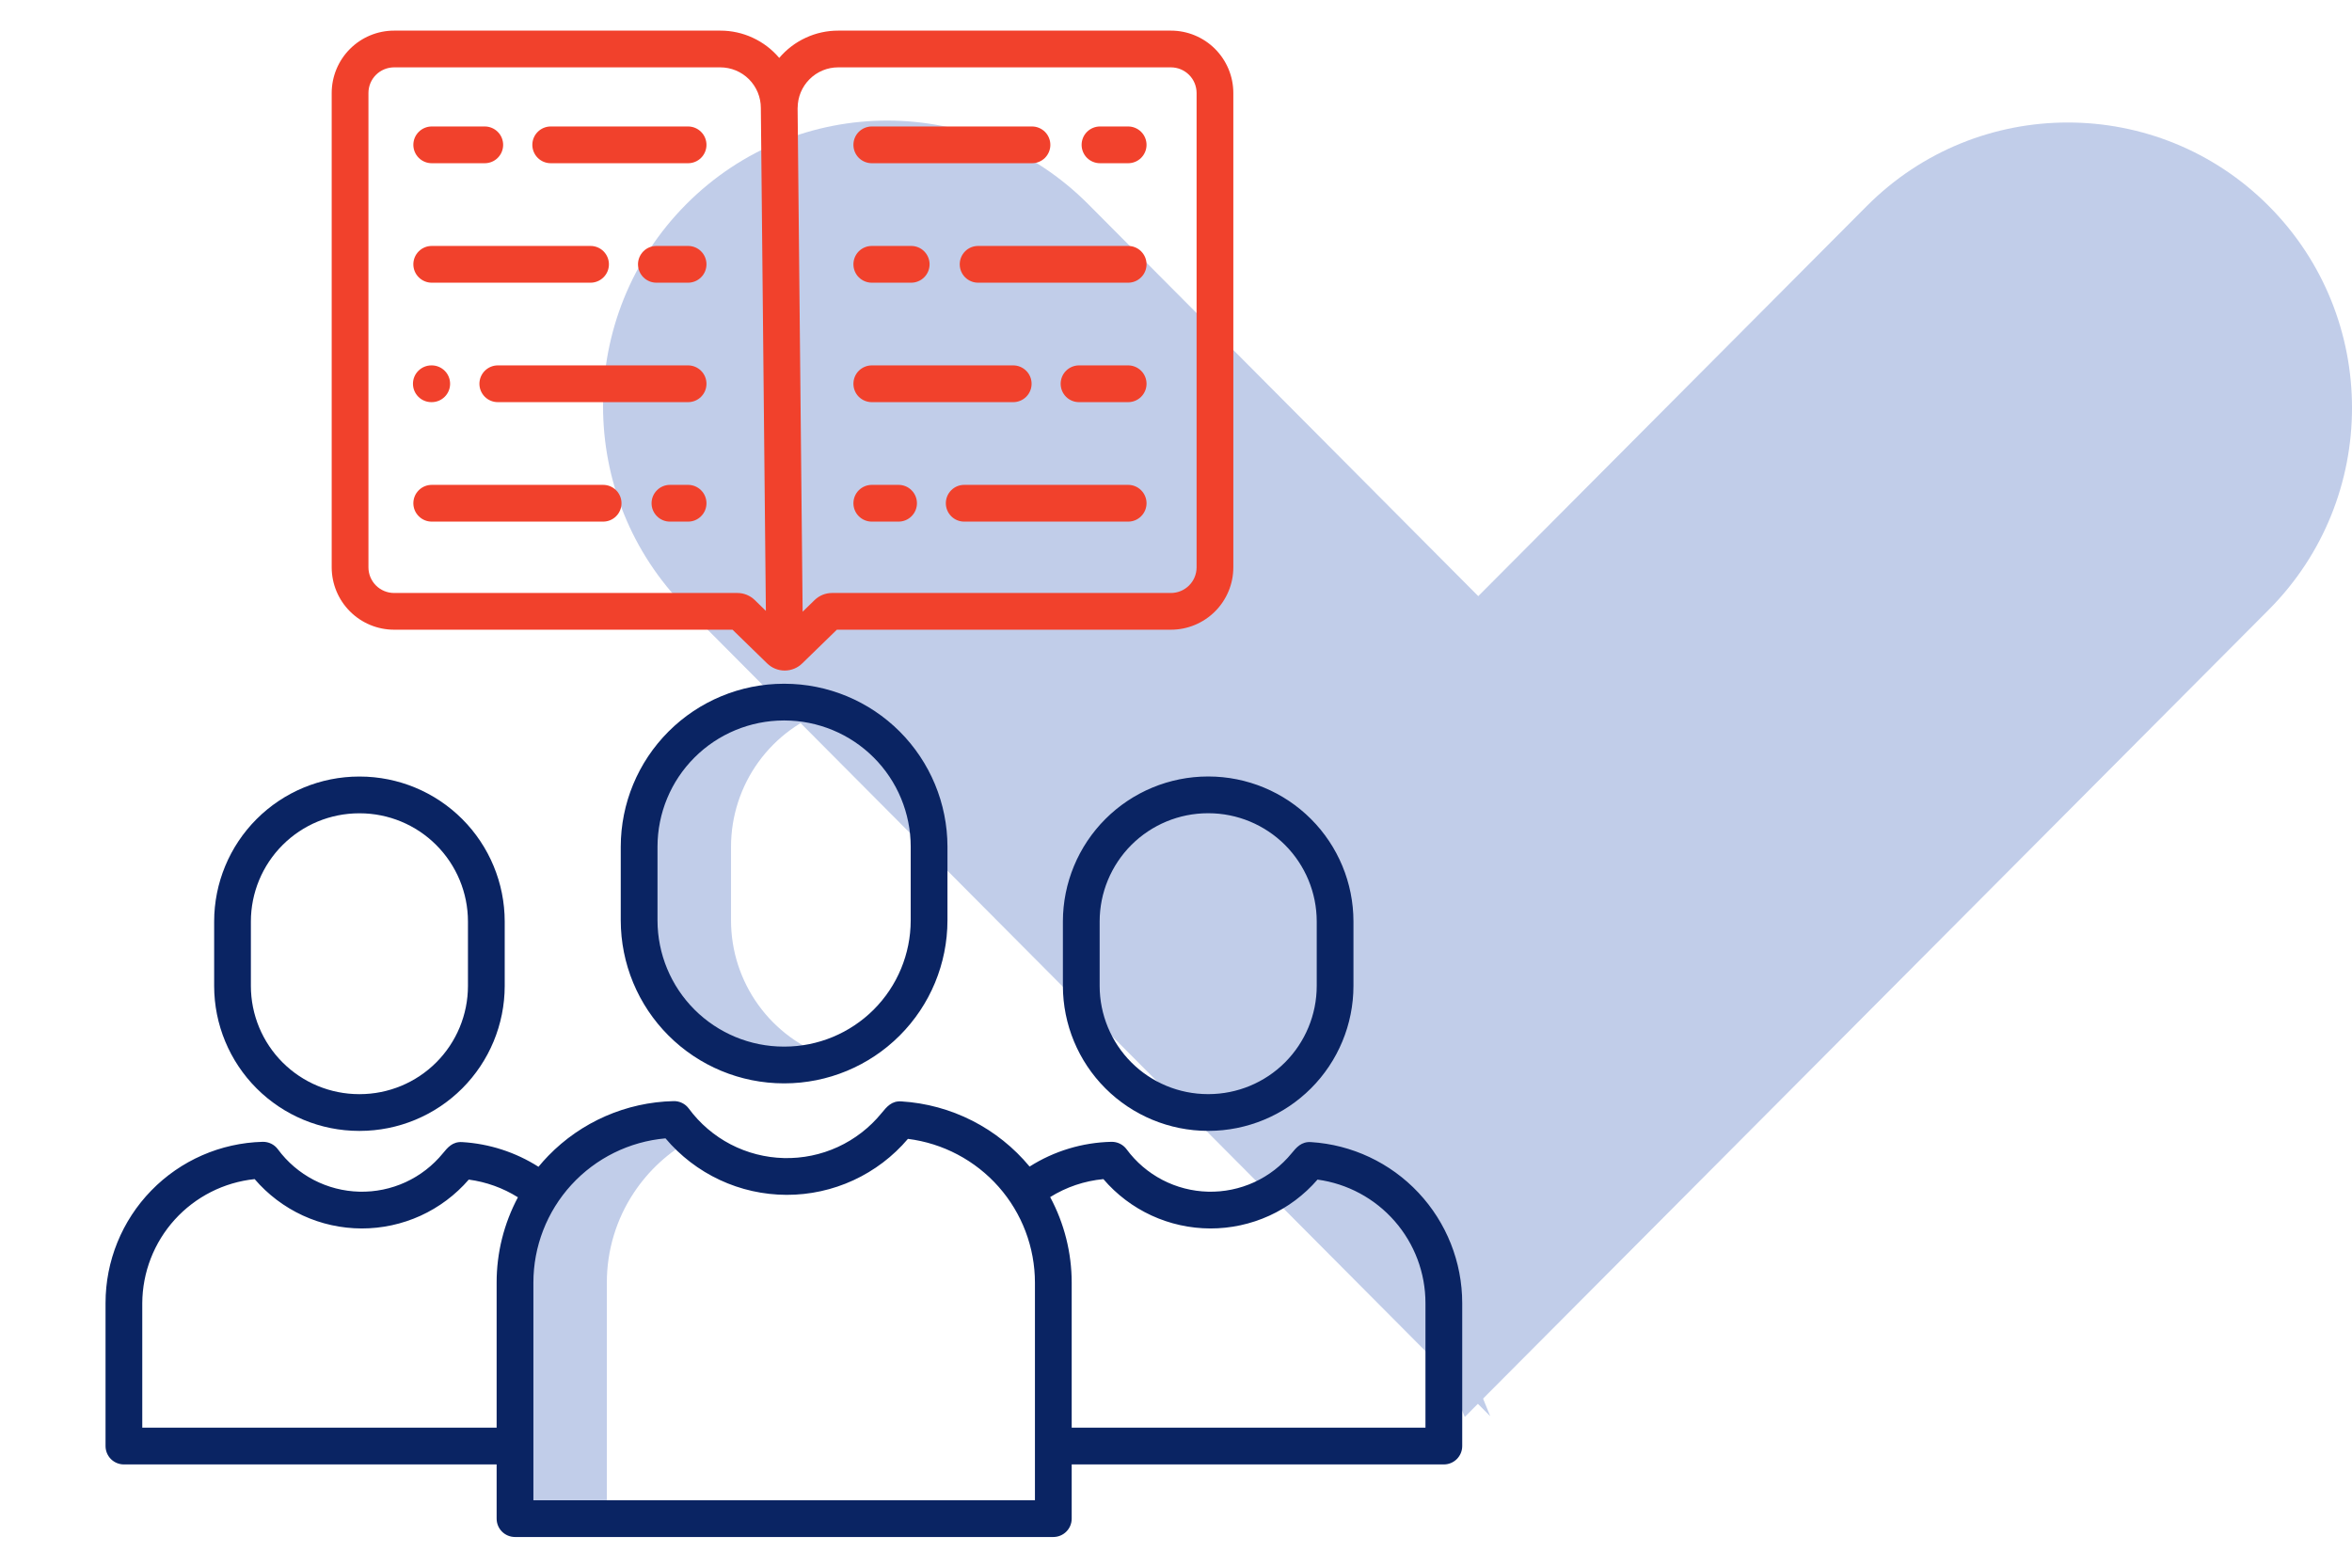
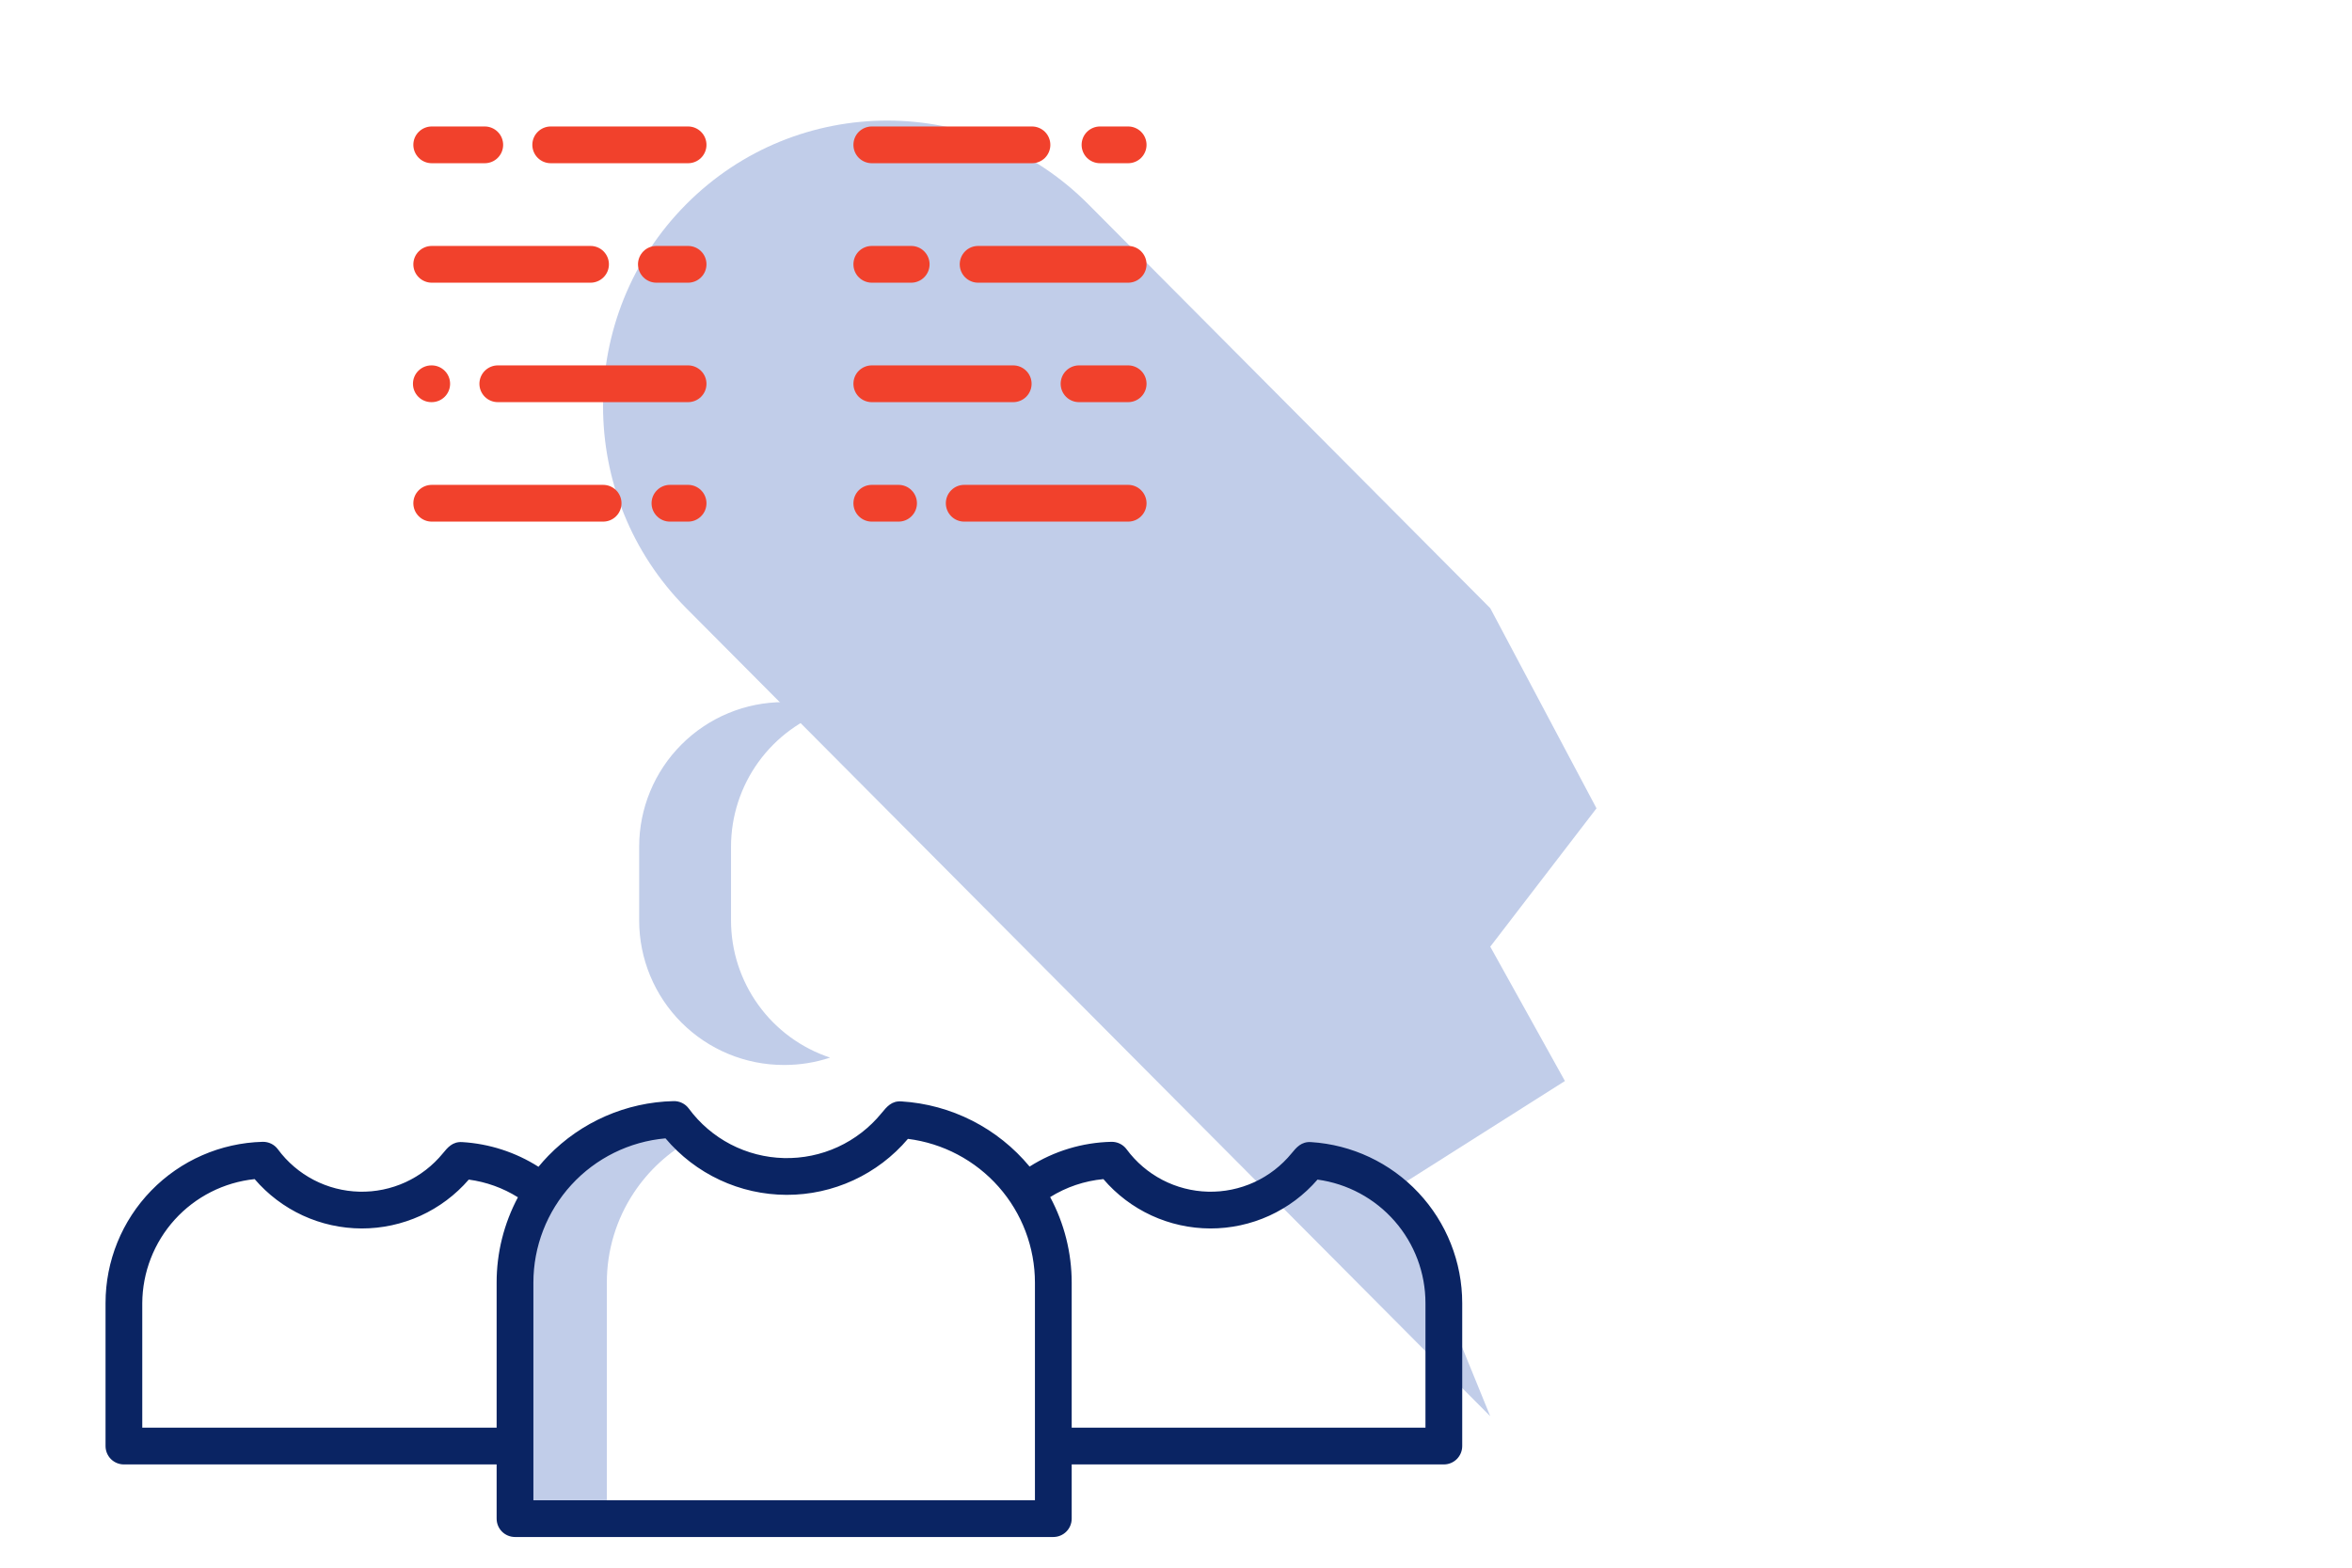
<svg xmlns="http://www.w3.org/2000/svg" width="78" height="52" viewBox="0 0 78 52" fill="none">
  <path d="M49.422 46.977L36.09 33.575L22.759 20.174C19.079 16.476 19.079 10.471 22.759 6.773C26.438 3.075 32.411 3.075 36.09 6.773L49.422 20.174L52.945 26.812L49.422 31.401L51.898 35.857L46.328 39.387L49.422 46.977Z" fill="#C1CDE9" />
-   <path d="M61.909 33.611L48.577 47L45.482 39.418L51.053 35.891L48.577 31.439L52.1 26.854L48.577 20.223L61.909 6.834C65.588 3.14 71.562 3.14 75.241 6.834C78.92 10.529 78.92 16.528 75.241 20.223L61.909 33.611Z" fill="#C1CDE9" />
  <path d="M24.243 30.53V28.084C24.244 27.077 24.561 26.095 25.151 25.278C25.741 24.461 26.573 23.85 27.529 23.533C27.042 23.371 26.532 23.289 26.018 23.289H25.993C25.363 23.289 24.739 23.413 24.157 23.654C23.576 23.895 23.047 24.248 22.602 24.694C22.156 25.139 21.803 25.668 21.562 26.25C21.321 26.831 21.197 27.455 21.197 28.085V30.53C21.197 31.16 21.321 31.784 21.562 32.365C21.803 32.947 22.156 33.476 22.602 33.921C23.047 34.366 23.576 34.719 24.158 34.96C24.739 35.201 25.363 35.325 25.993 35.325H26.018C26.532 35.325 27.042 35.243 27.529 35.081C26.573 34.764 25.74 34.154 25.151 33.337C24.561 32.52 24.243 31.538 24.243 30.53ZM22.352 37.132C20.941 37.168 19.599 37.755 18.614 38.767C17.629 39.778 17.078 41.135 17.078 42.547V50.371H20.125V42.547C20.123 41.484 20.435 40.444 21.023 39.559C21.511 38.823 22.17 38.217 22.944 37.793C22.727 37.592 22.528 37.37 22.352 37.132Z" fill="#C1CDE9" />
-   <path d="M25.991 35.935H26.017C27.45 35.933 28.823 35.363 29.836 34.35C30.85 33.337 31.419 31.963 31.421 30.53V28.084C31.419 26.651 30.849 25.278 29.836 24.264C28.823 23.251 27.449 22.681 26.017 22.68H25.991C24.558 22.681 23.184 23.251 22.171 24.264C21.157 25.278 20.588 26.651 20.586 28.084V30.53C20.588 31.963 21.157 33.337 22.171 34.35C23.184 35.363 24.558 35.933 25.991 35.935ZM21.805 28.084C21.806 26.974 22.247 25.91 23.032 25.126C23.817 24.341 24.881 23.9 25.991 23.898H26.017C27.126 23.9 28.19 24.341 28.975 25.126C29.76 25.91 30.201 26.974 30.202 28.084V30.53C30.201 31.64 29.76 32.704 28.975 33.489C28.19 34.273 27.126 34.715 26.017 34.716H25.991C24.881 34.715 23.817 34.273 23.032 33.489C22.247 32.704 21.806 31.64 21.805 30.53V28.084ZM40.056 37.511H40.079C41.353 37.509 42.575 37.002 43.476 36.101C44.377 35.2 44.884 33.978 44.885 32.704V30.563C44.884 29.289 44.377 28.067 43.476 27.166C42.575 26.265 41.353 25.758 40.079 25.756H40.056C38.782 25.758 37.56 26.265 36.659 27.166C35.758 28.067 35.251 29.289 35.249 30.563V32.704C35.251 33.978 35.758 35.2 36.659 36.101C37.56 37.002 38.782 37.509 40.056 37.511ZM36.468 30.563C36.469 29.612 36.848 28.7 37.52 28.027C38.193 27.355 39.105 26.976 40.056 26.975H40.079C41.03 26.976 41.942 27.355 42.615 28.027C43.287 28.7 43.666 29.612 43.667 30.563V32.704C43.666 33.655 43.287 34.567 42.615 35.24C41.942 35.913 41.03 36.291 40.079 36.292H40.056C39.105 36.291 38.193 35.913 37.52 35.24C36.848 34.567 36.469 33.655 36.468 32.704V30.563Z" fill="#0A2463" />
  <path d="M43.475 37.883C43.156 37.863 42.991 38.063 42.833 38.256C42.499 38.665 42.076 38.992 41.596 39.213C41.116 39.433 40.593 39.541 40.065 39.528C39.537 39.515 39.019 39.382 38.55 39.138C38.082 38.894 37.675 38.547 37.362 38.122C37.304 38.043 37.227 37.979 37.139 37.936C37.051 37.893 36.954 37.872 36.856 37.874C35.895 37.896 34.957 38.179 34.145 38.695C33.621 38.063 32.974 37.545 32.242 37.173C31.511 36.801 30.71 36.583 29.891 36.533C29.57 36.513 29.413 36.705 29.23 36.928C28.84 37.405 28.346 37.787 27.786 38.045C27.226 38.302 26.614 38.428 25.998 38.413C25.382 38.398 24.777 38.242 24.23 37.958C23.683 37.673 23.209 37.267 22.843 36.771C22.785 36.692 22.709 36.628 22.62 36.585C22.532 36.542 22.435 36.521 22.337 36.524C20.768 36.56 19.276 37.212 18.183 38.338C18.07 38.455 17.961 38.576 17.858 38.702C17.098 38.219 16.227 37.937 15.329 37.883C15.008 37.863 14.845 38.063 14.687 38.256C14.353 38.665 13.93 38.992 13.45 39.213C12.97 39.433 12.446 39.541 11.919 39.528C11.391 39.515 10.873 39.382 10.404 39.138C9.936 38.894 9.529 38.547 9.216 38.122C9.158 38.043 9.081 37.979 8.993 37.936C8.905 37.893 8.808 37.872 8.71 37.874C7.316 37.911 5.99 38.49 5.017 39.49C4.044 40.489 3.499 41.829 3.5 43.224V47.966C3.5 48.127 3.564 48.282 3.678 48.397C3.793 48.511 3.948 48.575 4.109 48.575H16.47V50.373C16.47 50.535 16.534 50.69 16.648 50.804C16.762 50.918 16.918 50.982 17.079 50.982H34.932C35.093 50.982 35.248 50.918 35.362 50.804C35.477 50.69 35.541 50.535 35.541 50.373V48.575H47.883C48.044 48.575 48.199 48.511 48.313 48.397C48.428 48.282 48.492 48.127 48.492 47.966V43.224C48.491 41.863 47.972 40.553 47.04 39.561C46.108 38.568 44.833 37.968 43.475 37.883ZM4.718 47.356V43.224C4.724 42.2 5.108 41.214 5.795 40.455C6.483 39.696 7.427 39.217 8.445 39.111C8.884 39.623 9.428 40.034 10.04 40.317C10.652 40.599 11.318 40.746 11.992 40.748C12.666 40.749 13.332 40.605 13.946 40.326C14.559 40.046 15.105 39.637 15.546 39.127C16.125 39.204 16.68 39.404 17.176 39.714C16.711 40.586 16.468 41.56 16.47 42.548V47.356H4.718ZM34.322 49.764H17.689V42.549C17.688 41.347 18.137 40.189 18.948 39.302C19.759 38.416 20.873 37.865 22.07 37.759C22.563 38.344 23.177 38.815 23.871 39.139C24.564 39.463 25.32 39.631 26.086 39.633C26.851 39.635 27.608 39.469 28.302 39.149C28.997 38.828 29.614 38.36 30.11 37.776C31.272 37.922 32.342 38.488 33.118 39.366C33.894 40.245 34.322 41.377 34.322 42.549V49.764ZM47.273 47.356H35.541V42.549C35.541 41.557 35.296 40.581 34.827 39.707C35.361 39.374 35.965 39.17 36.592 39.111C37.03 39.623 37.574 40.034 38.186 40.317C38.798 40.599 39.464 40.746 40.138 40.748C40.812 40.749 41.479 40.605 42.092 40.326C42.706 40.046 43.252 39.637 43.693 39.127C44.684 39.262 45.593 39.751 46.251 40.504C46.91 41.257 47.273 42.224 47.273 43.224V47.356Z" fill="#0A2463" />
-   <path d="M11.908 37.512H11.931C13.205 37.511 14.427 37.004 15.328 36.103C16.229 35.202 16.736 33.98 16.738 32.706V30.564C16.736 29.29 16.229 28.068 15.328 27.167C14.427 26.266 13.205 25.759 11.931 25.758H11.908C10.634 25.759 9.412 26.266 8.511 27.167C7.61 28.068 7.103 29.29 7.102 30.564V32.706C7.103 33.98 7.61 35.202 8.511 36.103C9.412 37.004 10.634 37.511 11.908 37.512ZM8.32 30.564C8.321 29.613 8.7 28.701 9.372 28.029C10.045 27.356 10.957 26.978 11.908 26.977H11.931C12.882 26.978 13.794 27.356 14.467 28.029C15.139 28.701 15.518 29.613 15.519 30.564V32.706C15.518 33.657 15.139 34.569 14.467 35.241C13.794 35.914 12.882 36.292 11.931 36.293H11.908C10.957 36.292 10.045 35.914 9.372 35.241C8.7 34.569 8.321 33.657 8.32 32.706V30.564Z" fill="#0A2463" />
-   <path d="M38.833 1.016H27.797C27.425 1.015 27.057 1.096 26.72 1.253C26.382 1.409 26.083 1.637 25.842 1.921C25.602 1.637 25.302 1.409 24.965 1.253C24.627 1.096 24.26 1.015 23.888 1.016H13.069C12.52 1.016 11.995 1.234 11.607 1.622C11.219 2.01 11.001 2.535 11 3.084V18.82C11.001 19.368 11.219 19.894 11.607 20.281C11.995 20.669 12.52 20.887 13.069 20.887H24.293L25.44 22.004C25.595 22.157 25.805 22.242 26.023 22.242C26.241 22.242 26.45 22.157 26.605 22.004L27.753 20.887H38.833C39.382 20.887 39.907 20.668 40.295 20.281C40.682 19.893 40.901 19.368 40.901 18.82V3.084C40.901 2.535 40.682 2.01 40.295 1.622C39.907 1.234 39.381 1.016 38.833 1.016ZM25.032 19.905C24.876 19.753 24.667 19.668 24.449 19.669H13.069C12.844 19.669 12.627 19.579 12.468 19.42C12.309 19.261 12.219 19.045 12.219 18.819V3.084C12.219 2.858 12.309 2.642 12.468 2.483C12.627 2.324 12.844 2.235 13.069 2.234H23.888C24.064 2.235 24.239 2.269 24.403 2.337C24.566 2.405 24.714 2.504 24.839 2.629C24.964 2.754 25.062 2.903 25.13 3.066C25.197 3.229 25.232 3.404 25.232 3.581L25.399 20.263L25.032 19.905ZM39.683 18.82C39.682 19.045 39.593 19.261 39.433 19.42C39.274 19.579 39.058 19.669 38.833 19.669H27.597C27.379 19.668 27.17 19.753 27.014 19.905L26.618 20.291L26.451 3.575H26.453C26.454 3.219 26.596 2.878 26.848 2.627C27.099 2.375 27.441 2.234 27.797 2.234H38.833C39.058 2.235 39.274 2.324 39.433 2.483C39.593 2.642 39.682 2.858 39.683 3.084V18.82Z" fill="#F1412C" />
  <path d="M22.82 4.195H18.264C18.102 4.195 17.947 4.26 17.833 4.374C17.718 4.488 17.654 4.643 17.654 4.805C17.654 4.966 17.718 5.121 17.833 5.236C17.947 5.35 18.102 5.414 18.264 5.414H22.82C22.981 5.414 23.136 5.35 23.25 5.236C23.365 5.121 23.429 4.966 23.429 4.805C23.429 4.643 23.365 4.488 23.25 4.374C23.136 4.26 22.981 4.195 22.82 4.195ZM14.318 5.414H16.076C16.238 5.414 16.393 5.35 16.507 5.236C16.622 5.121 16.686 4.966 16.686 4.805C16.686 4.643 16.622 4.488 16.507 4.374C16.393 4.26 16.238 4.195 16.076 4.195H14.318C14.156 4.195 14.001 4.26 13.887 4.374C13.772 4.488 13.708 4.643 13.708 4.805C13.708 4.966 13.772 5.121 13.887 5.236C14.001 5.35 14.156 5.414 14.318 5.414ZM22.82 8.158H21.768C21.606 8.158 21.451 8.222 21.337 8.336C21.223 8.451 21.158 8.606 21.158 8.767C21.158 8.929 21.223 9.084 21.337 9.198C21.451 9.312 21.606 9.377 21.768 9.377H22.82C22.981 9.377 23.136 9.312 23.25 9.198C23.365 9.084 23.429 8.929 23.429 8.767C23.429 8.606 23.365 8.451 23.25 8.336C23.136 8.222 22.981 8.158 22.82 8.158ZM14.318 9.377H19.584C19.746 9.377 19.901 9.312 20.015 9.198C20.13 9.084 20.194 8.929 20.194 8.767C20.194 8.606 20.13 8.451 20.015 8.336C19.901 8.222 19.746 8.158 19.584 8.158H14.318C14.156 8.158 14.001 8.222 13.887 8.336C13.772 8.451 13.708 8.606 13.708 8.767C13.708 8.929 13.772 9.084 13.887 9.198C14.001 9.312 14.156 9.377 14.318 9.377ZM22.82 12.12H16.509C16.347 12.12 16.192 12.185 16.078 12.299C15.964 12.413 15.899 12.568 15.899 12.73C15.899 12.892 15.964 13.046 16.078 13.161C16.192 13.275 16.347 13.339 16.509 13.339H22.82C22.981 13.339 23.136 13.275 23.25 13.161C23.365 13.046 23.429 12.892 23.429 12.73C23.429 12.568 23.365 12.413 23.25 12.299C23.136 12.185 22.981 12.12 22.82 12.12ZM14.304 13.339H14.318C14.479 13.339 14.634 13.275 14.748 13.161C14.863 13.046 14.927 12.892 14.927 12.73C14.927 12.568 14.863 12.413 14.748 12.299C14.634 12.185 14.479 12.12 14.318 12.12H14.305C14.143 12.12 13.988 12.185 13.874 12.299C13.759 12.413 13.695 12.568 13.695 12.73C13.695 12.892 13.759 13.046 13.874 13.161C13.988 13.275 14.143 13.339 14.305 13.339H14.304ZM22.82 16.083H22.217C22.056 16.083 21.901 16.147 21.787 16.262C21.672 16.376 21.608 16.531 21.608 16.693C21.608 16.854 21.672 17.009 21.787 17.123C21.901 17.238 22.056 17.302 22.217 17.302H22.82C22.981 17.302 23.136 17.238 23.25 17.123C23.365 17.009 23.429 16.854 23.429 16.693C23.429 16.531 23.365 16.376 23.25 16.262C23.136 16.147 22.981 16.083 22.82 16.083ZM20.002 16.083H14.318C14.156 16.083 14.001 16.147 13.887 16.262C13.772 16.376 13.708 16.531 13.708 16.693C13.708 16.854 13.772 17.009 13.887 17.123C14.001 17.238 14.156 17.302 14.318 17.302H20.002C20.164 17.302 20.319 17.238 20.433 17.123C20.547 17.009 20.611 16.854 20.611 16.693C20.611 16.531 20.547 16.376 20.433 16.262C20.319 16.147 20.164 16.083 20.002 16.083ZM37.414 4.195H36.479C36.318 4.195 36.163 4.26 36.048 4.374C35.934 4.488 35.87 4.643 35.87 4.805C35.87 4.966 35.934 5.121 36.048 5.236C36.163 5.35 36.318 5.414 36.479 5.414H37.414C37.575 5.414 37.73 5.35 37.844 5.236C37.959 5.121 38.023 4.966 38.023 4.805C38.023 4.643 37.959 4.488 37.844 4.374C37.73 4.26 37.575 4.195 37.414 4.195ZM28.911 5.414H34.224C34.386 5.414 34.54 5.35 34.655 5.236C34.769 5.121 34.833 4.966 34.833 4.805C34.833 4.643 34.769 4.488 34.655 4.374C34.54 4.26 34.386 4.195 34.224 4.195H28.911C28.75 4.195 28.595 4.26 28.48 4.374C28.366 4.488 28.302 4.643 28.302 4.805C28.302 4.966 28.366 5.121 28.48 5.236C28.595 5.35 28.75 5.414 28.911 5.414ZM37.414 8.158H32.437C32.275 8.158 32.12 8.222 32.006 8.336C31.892 8.451 31.828 8.606 31.828 8.767C31.828 8.929 31.892 9.084 32.006 9.198C32.12 9.312 32.275 9.377 32.437 9.377H37.414C37.575 9.377 37.73 9.312 37.844 9.198C37.959 9.084 38.023 8.929 38.023 8.767C38.023 8.606 37.959 8.451 37.844 8.336C37.73 8.222 37.575 8.158 37.414 8.158ZM28.911 9.377H30.218C30.38 9.377 30.535 9.312 30.649 9.198C30.763 9.084 30.828 8.929 30.828 8.767C30.828 8.606 30.763 8.451 30.649 8.336C30.535 8.222 30.38 8.158 30.218 8.158H28.911C28.75 8.158 28.595 8.222 28.48 8.336C28.366 8.451 28.302 8.606 28.302 8.767C28.302 8.929 28.366 9.084 28.48 9.198C28.595 9.312 28.75 9.377 28.911 9.377ZM37.414 12.12H35.784C35.622 12.12 35.467 12.185 35.353 12.299C35.239 12.413 35.175 12.568 35.175 12.73C35.175 12.892 35.239 13.046 35.353 13.161C35.467 13.275 35.622 13.339 35.784 13.339H37.414C37.575 13.339 37.73 13.275 37.844 13.161C37.959 13.046 38.023 12.892 38.023 12.73C38.023 12.568 37.959 12.413 37.844 12.299C37.73 12.185 37.575 12.12 37.414 12.12ZM28.911 13.339H33.602C33.763 13.339 33.918 13.275 34.032 13.161C34.147 13.046 34.211 12.892 34.211 12.73C34.211 12.568 34.147 12.413 34.032 12.299C33.918 12.185 33.763 12.12 33.602 12.12H28.911C28.75 12.12 28.595 12.185 28.48 12.299C28.366 12.413 28.302 12.568 28.302 12.73C28.302 12.892 28.366 13.046 28.48 13.161C28.595 13.275 28.75 13.339 28.911 13.339ZM37.414 16.083H31.976C31.814 16.083 31.659 16.147 31.545 16.262C31.431 16.376 31.367 16.531 31.367 16.693C31.367 16.854 31.431 17.009 31.545 17.123C31.659 17.238 31.814 17.302 31.976 17.302H37.414C37.575 17.302 37.73 17.238 37.844 17.123C37.959 17.009 38.023 16.854 38.023 16.693C38.023 16.531 37.959 16.376 37.844 16.262C37.73 16.147 37.575 16.083 37.414 16.083ZM29.799 16.083H28.911C28.75 16.083 28.595 16.147 28.48 16.262C28.366 16.376 28.302 16.531 28.302 16.693C28.302 16.854 28.366 17.009 28.48 17.123C28.595 17.238 28.75 17.302 28.911 17.302H29.799C29.961 17.302 30.116 17.238 30.23 17.123C30.345 17.009 30.409 16.854 30.409 16.693C30.409 16.531 30.345 16.376 30.23 16.262C30.116 16.147 29.961 16.083 29.799 16.083Z" fill="#F1412C" />
</svg>